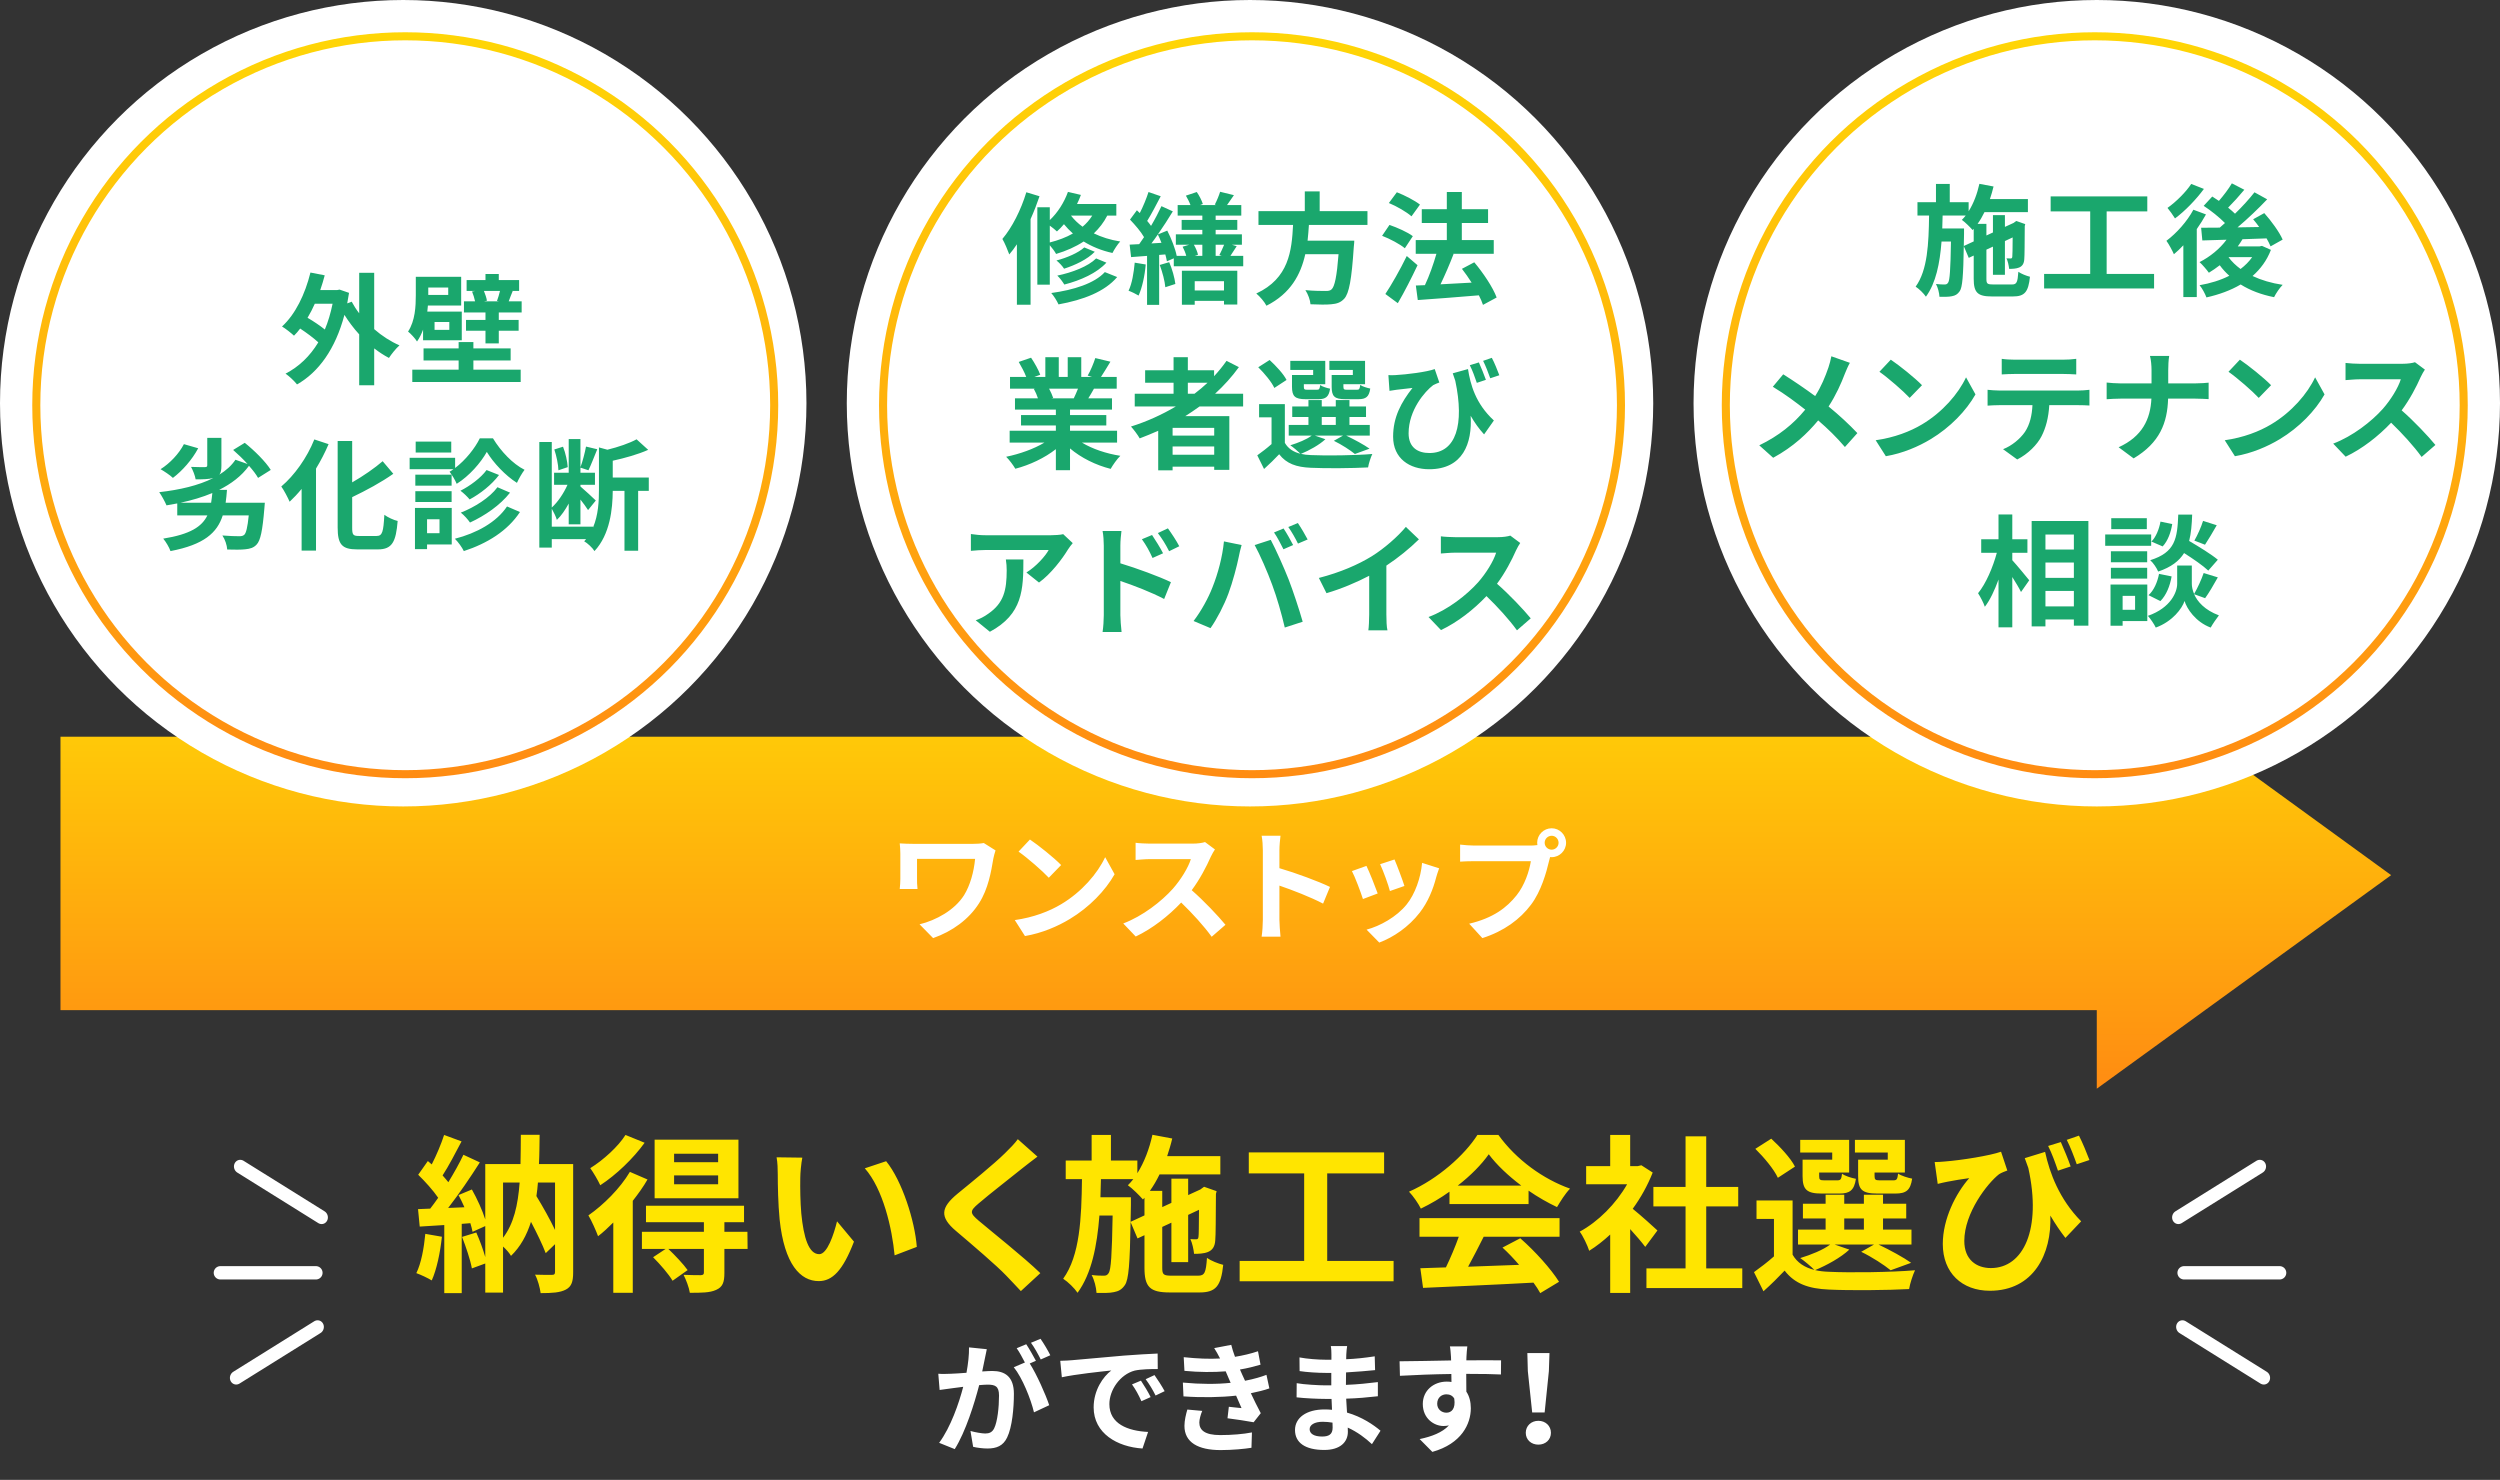
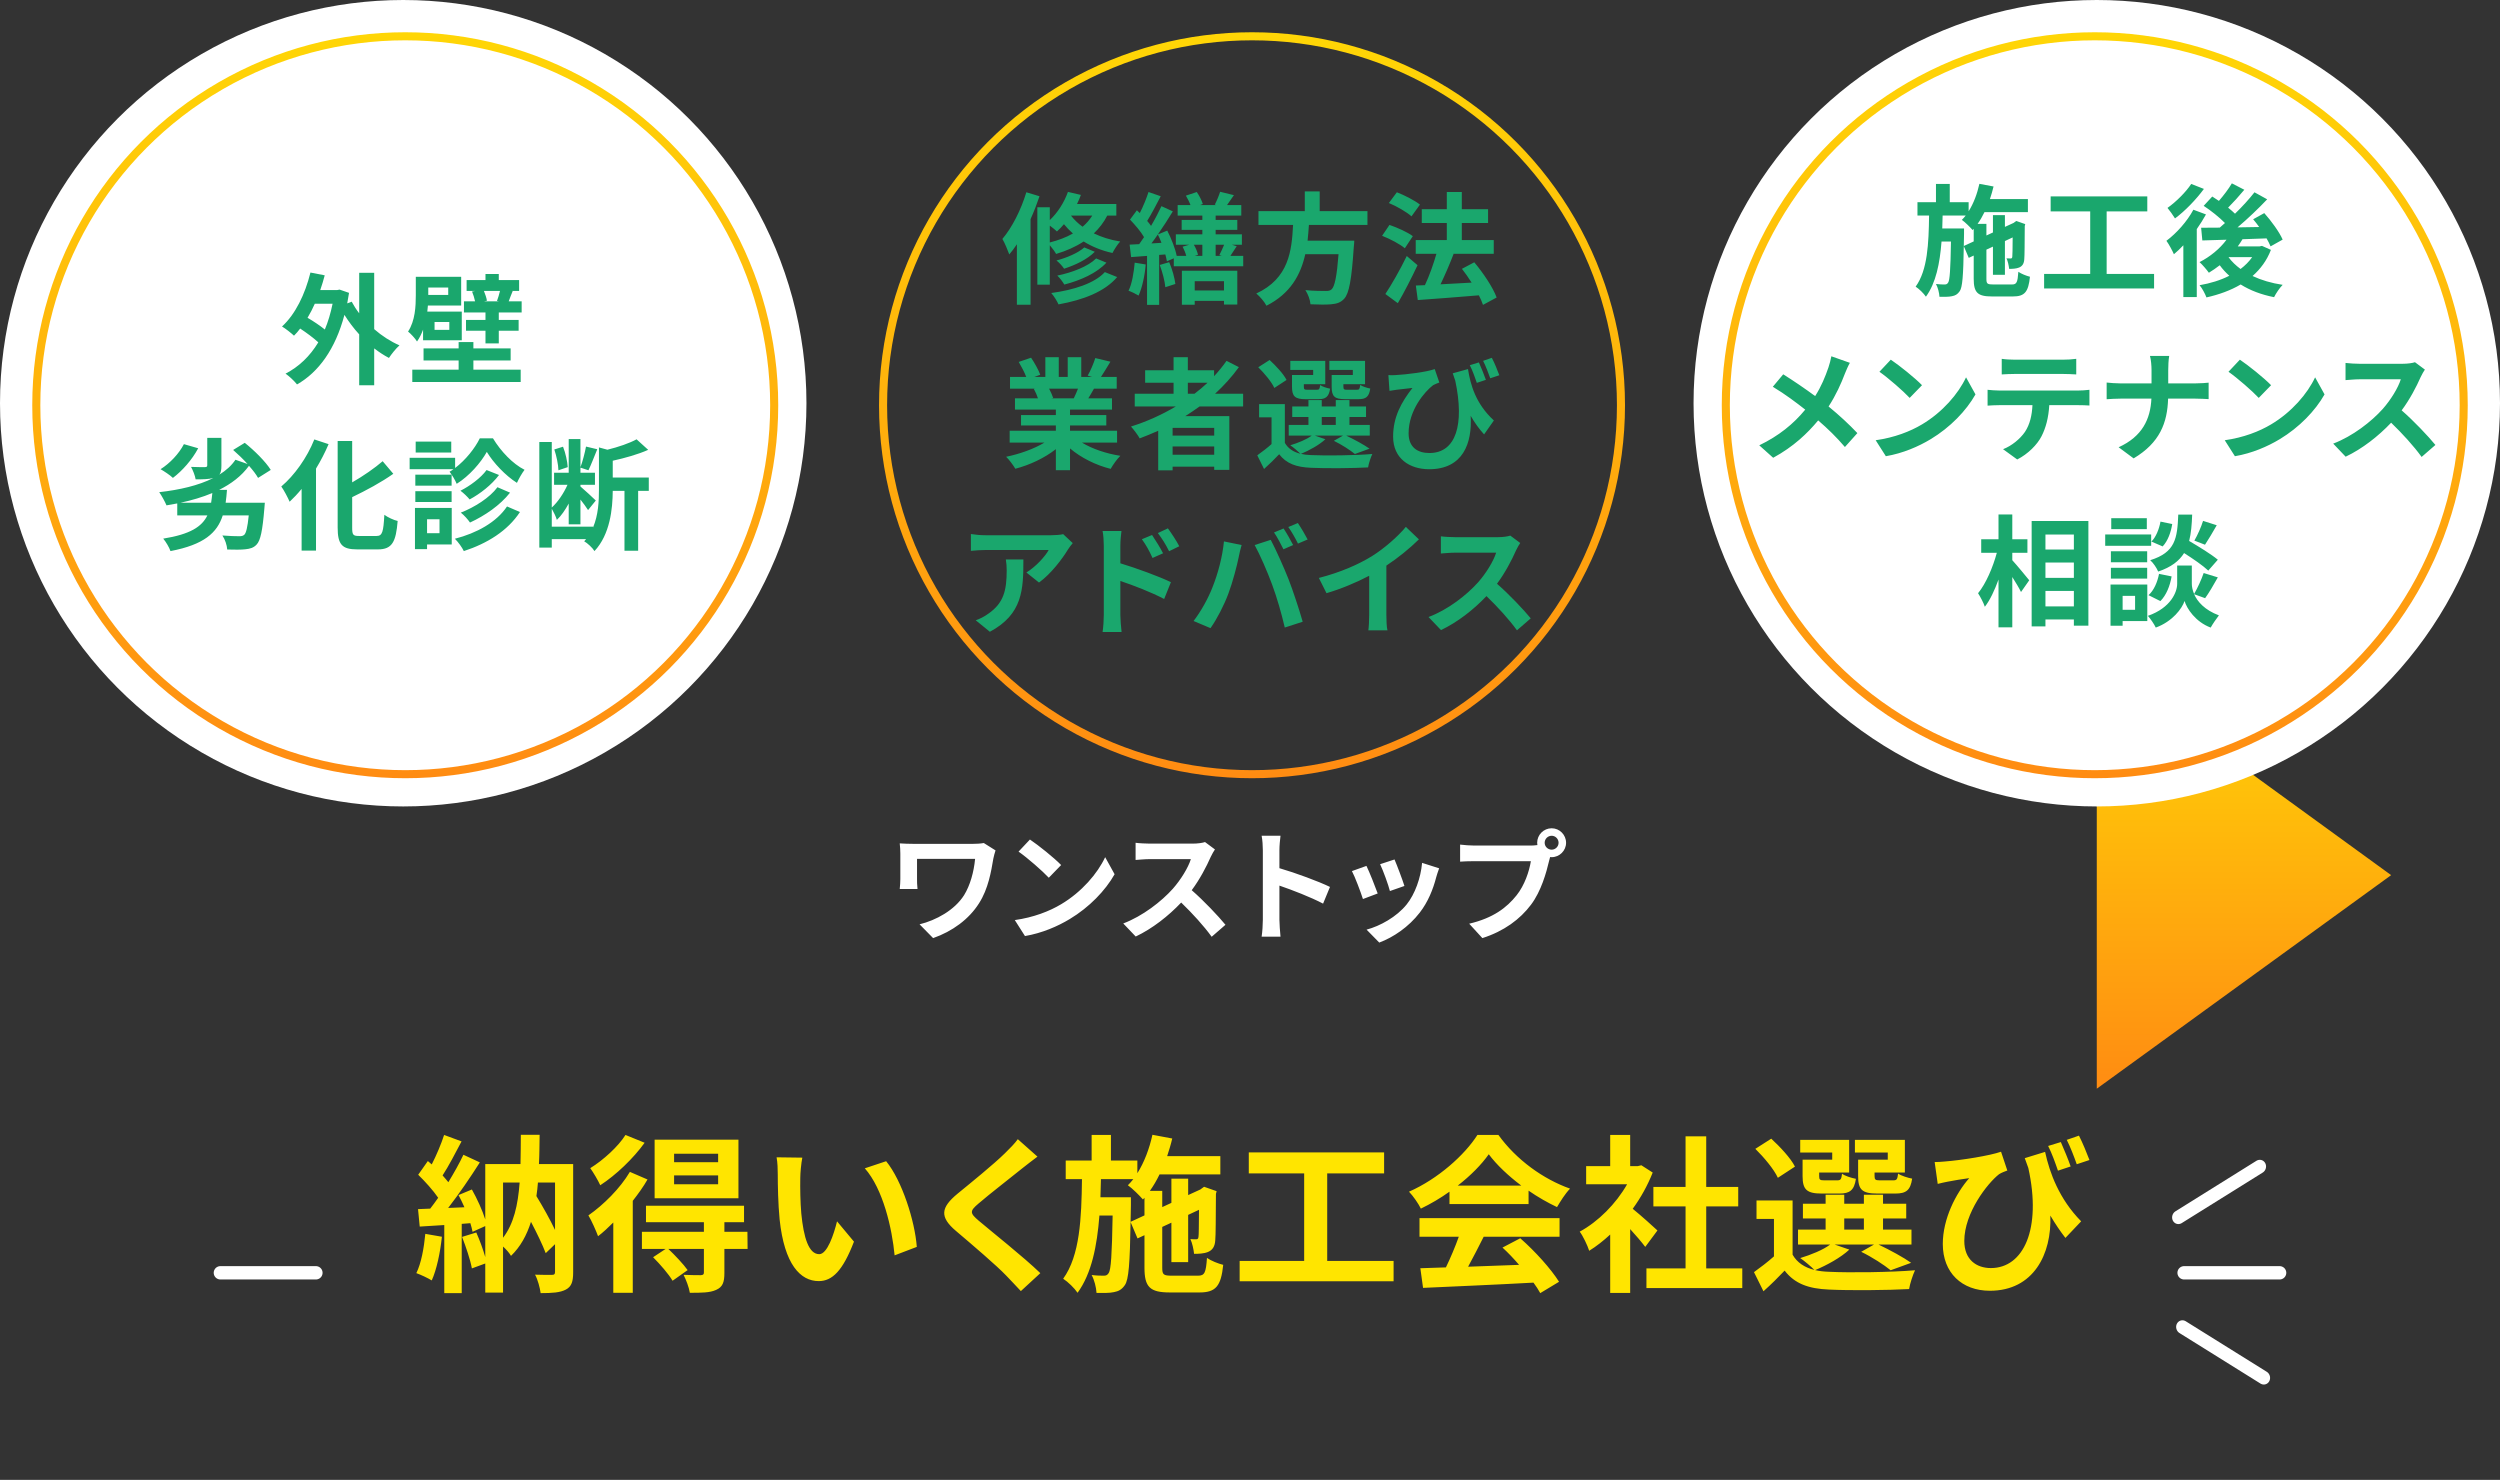
<svg xmlns="http://www.w3.org/2000/svg" width="620" height="367" viewBox="0 0 620 367" fill="none">
  <rect x="0" y="0" width="620" height="367" fill="#333333" stroke="none" />
  <path d="M105.477 305.996C105.141 309.524 104.469 313.262 103.251 315.74C104.343 316.118 106.191 317 107.073 317.546C108.291 314.858 109.173 310.658 109.593 306.71L105.477 305.996ZM137.649 293.27V305.03C136.389 302.384 134.667 299.318 133.029 296.63C133.197 295.538 133.323 294.404 133.407 293.27H137.649ZM124.755 293.27H128.871C128.451 298.898 127.401 303.518 124.755 306.962V293.27ZM142.143 288.692H133.659C133.785 286.382 133.785 283.946 133.827 281.426H129.165C129.165 283.988 129.123 286.382 129.081 288.692H120.345V302.426C119.631 300.158 118.329 297.302 117.027 294.992L113.709 296.378C114.213 297.302 114.717 298.352 115.179 299.402L111.147 299.57C113.793 296.168 116.691 291.926 119.001 288.272L114.927 286.382C113.961 288.44 112.617 290.834 111.189 293.186C110.769 292.64 110.265 292.094 109.761 291.506C111.273 289.196 112.953 285.92 114.465 283.064L110.139 281.468C109.425 283.694 108.249 286.466 107.073 288.776C106.737 288.482 106.401 288.188 106.107 287.936L103.713 291.338C105.435 293.018 107.451 295.244 108.669 297.05C107.997 298.016 107.325 298.94 106.695 299.738L103.671 299.864L104.091 304.19L110.181 303.812V320.696H114.507V303.518L116.649 303.35C116.901 304.148 117.069 304.862 117.195 305.492L120.345 304.064V311.75C119.799 309.818 118.959 307.55 118.119 305.66L114.591 306.752C115.557 309.23 116.649 312.464 117.027 314.564L120.345 313.346V320.57H124.755V309.146C125.553 309.86 126.351 310.784 126.729 311.456C129.081 309.188 130.635 306.332 131.685 303.014C133.155 305.828 134.541 308.684 135.339 310.784L137.649 308.558V315.404C137.649 315.992 137.481 316.16 136.935 316.16C136.347 316.16 134.415 316.202 132.693 316.118C133.365 317.336 133.911 319.394 134.079 320.696C136.935 320.696 138.909 320.57 140.337 319.814C141.765 319.058 142.143 317.798 142.143 315.53V288.692ZM178.095 288.23H167.175V286.13H178.095V288.23ZM178.095 293.69H167.175V291.506H178.095V293.69ZM183.135 282.644H162.345V297.176H183.135V282.644ZM155.121 281.468C153.357 284.282 149.661 287.684 146.385 289.7C147.141 290.75 148.359 292.808 148.863 293.942C152.811 291.38 157.095 287.264 159.867 283.4L155.121 281.468ZM156.213 290.624C153.777 294.74 149.661 298.814 145.923 301.418C146.679 302.636 147.939 305.492 148.317 306.584C149.577 305.618 150.837 304.442 152.097 303.182V320.612H156.927V297.806C158.313 296.042 159.573 294.278 160.581 292.514L156.213 290.624ZM185.361 305.492H179.649V303.098H184.521V299.024H160.203V303.098H174.567V305.492H159.195V309.734H165.075L161.967 311.792C163.731 313.556 165.873 316.034 166.797 317.63L170.535 314.984C169.485 313.514 167.427 311.33 165.747 309.734H174.567V315.572C174.567 316.034 174.399 316.202 173.811 316.244C173.265 316.244 171.291 316.244 169.527 316.16C170.157 317.42 170.871 319.268 171.081 320.612C173.937 320.612 176.037 320.612 177.591 319.898C179.229 319.184 179.649 318.008 179.649 315.698V309.734H185.403L185.361 305.492ZM198.974 287.096L192.59 287.012C192.842 288.272 192.884 290.036 192.884 291.212C192.884 293.774 192.968 298.604 193.346 302.426C194.522 313.598 198.512 317.714 203.048 317.714C206.408 317.714 209.012 315.152 211.784 307.928L207.584 302.888C206.786 306.164 205.148 311.036 203.174 311.036C200.57 311.036 199.31 306.962 198.722 300.956C198.47 297.974 198.428 294.824 198.47 292.136C198.47 291.002 198.68 288.566 198.974 287.096ZM219.764 287.978L214.472 289.742C219.008 294.866 221.234 304.652 221.864 311.33L227.366 309.23C226.904 302.846 223.712 292.808 219.764 287.978ZM252.417 282.518C251.745 283.484 250.401 284.87 249.225 286.004C246.411 288.776 240.699 293.396 237.465 296.042C233.307 299.486 232.971 301.796 237.087 305.282C240.909 308.516 247.251 313.934 249.519 316.328C250.695 317.588 251.997 318.89 253.173 320.192L258.003 315.74C253.887 311.75 245.865 305.408 242.757 302.762C240.489 300.83 240.447 300.368 242.673 298.478C245.445 296.084 250.947 291.842 253.635 289.658C254.601 288.902 255.987 287.81 257.289 286.844L252.417 282.518ZM280.384 303.014L280.468 298.814V296.924H272.908C272.95 295.454 272.992 293.942 273.034 292.43H281.056C280.636 292.976 280.174 293.48 279.712 293.942C280.804 294.698 282.652 296.546 283.45 297.47L283.828 297.05V301.418L280.384 303.014ZM290.632 316.37C288.532 316.37 288.238 316.118 288.238 314.396V304.274L290.506 303.224V313.01H294.664V301.292L297.352 300.032C297.31 304.022 297.31 306.332 297.226 306.71C297.184 307.256 296.974 307.34 296.638 307.34C296.302 307.34 295.714 307.34 295.21 307.298C295.672 308.222 296.008 309.818 296.134 310.952C297.226 310.952 298.57 310.91 299.578 310.49C300.712 310.028 301.3 309.104 301.384 307.592C301.51 306.332 301.51 302.048 301.552 296.084L301.72 295.412L298.612 294.32L297.856 294.866L297.688 294.992L294.664 296.378V292.304H290.506V298.31L288.238 299.36V295.328H285.172C286.054 294.11 286.852 292.724 287.566 291.254H302.644V286.718H289.456C289.918 285.29 290.38 283.82 290.716 282.35L285.802 281.426C285.046 284.87 283.786 288.23 282.064 290.96V287.81H275.512V281.468H270.724V287.81H264.298V292.43H268.33C268.204 302.132 267.826 311.372 263.668 317.126C264.886 317.924 266.44 319.436 267.238 320.612C270.724 315.824 272.068 309.02 272.656 301.46H275.932C275.764 311.33 275.512 314.858 274.966 315.698C274.63 316.244 274.294 316.37 273.748 316.37C273.202 316.37 272.026 316.37 270.724 316.202C271.396 317.42 271.858 319.268 271.942 320.654C273.622 320.654 275.218 320.696 276.268 320.444C277.402 320.234 278.2 319.814 278.956 318.722C279.922 317.378 280.216 313.346 280.384 303.056L282.106 307.13L283.828 306.332V314.396C283.828 319.184 285.172 320.528 290.128 320.528H297.478C301.552 320.528 302.812 318.932 303.358 313.682C302.14 313.388 300.334 312.674 299.326 311.96C299.074 315.656 298.738 316.37 297.1 316.37H290.632ZM329.146 312.716V291.002H343.258V285.794H309.7V291.002H323.434V312.716H307.432V317.756H345.61V312.716H329.146ZM361.528 294.026C364.72 291.548 367.408 288.818 369.214 286.256C371.146 288.86 374.044 291.59 377.278 294.026H361.528ZM359.47 298.604H379.084V295.286C381.394 296.882 383.83 298.268 386.14 299.36C387.022 297.89 388.114 296.084 389.374 294.782C382.738 292.43 376.06 287.642 371.608 281.468H366.4C363.25 286.424 356.614 292.388 349.432 295.538C350.482 296.63 351.784 298.52 352.372 299.738C354.808 298.562 357.244 297.134 359.47 295.538V298.604ZM352.036 306.71H361.78C360.898 309.188 359.722 311.96 358.588 314.312L352.246 314.522L352.918 319.394C360.058 319.058 370.432 318.638 380.302 318.092C380.974 319.016 381.562 319.898 381.982 320.696L386.644 317.882C384.67 314.732 380.764 310.364 377.026 307.088L372.616 309.398C374.002 310.658 375.43 312.17 376.732 313.682C372.448 313.85 368.122 314.018 364.09 314.144C365.35 311.792 366.736 309.188 367.954 306.71H386.77V302.09H352.036V306.71ZM411.046 305.156C410.164 304.316 406.93 301.418 404.914 299.78C406.93 297.008 408.61 293.984 409.87 290.792L407.056 288.986L406.174 289.196H404.284V281.468H399.328V289.196H393.364V293.69H403.528C400.756 298.562 396.346 302.972 391.768 305.45C392.524 306.416 393.7 308.852 394.12 310.196C395.884 309.104 397.648 307.718 399.328 306.164V320.654H404.284V304.82C405.712 306.374 407.14 308.054 408.022 309.23L411.046 305.156ZM423.142 314.564V299.192H431.08V294.362H423.142V281.804H418.018V294.362H410.038V299.192H418.018V314.564H408.316V319.436H432.088V314.564H423.142ZM468.166 287.6H460.816V291.674C460.816 295.034 461.782 296 465.562 296H470.056C472.702 296 473.794 295.202 474.214 292.304C473.122 292.094 471.484 291.59 470.728 291.044C470.56 292.472 470.392 292.724 469.552 292.724H466.15C465.1 292.724 464.89 292.556 464.89 291.632V290.792H472.408V282.686H460.018V285.836H468.166V287.6ZM454.39 287.6H447.04V291.674C447.04 295.034 448.09 296 451.786 296H456.196C458.716 296 459.85 295.202 460.27 292.346C459.136 292.136 457.54 291.632 456.826 291.086C456.658 292.472 456.49 292.724 455.65 292.724H452.416C451.324 292.724 451.156 292.556 451.156 291.674V290.792H458.59V282.686H446.452V285.836H454.39V287.6ZM445.15 289.322C444.1 287.222 441.454 284.408 439.27 282.392L435.322 284.912C437.464 287.012 439.984 290.036 440.908 292.094L445.15 289.322ZM457.372 302.174H462.244V304.946H457.372V302.174ZM454.978 308.642H464.764L461.572 310.448C464.344 311.792 467.284 313.724 468.88 315.026L473.962 313.178C472.072 311.834 468.754 310.028 465.856 308.642H474.046V304.946H466.99V302.174H472.744V298.52H466.99V296.294H462.244V298.52H457.372V296.294H452.752V298.52H447.124V302.174H452.752V304.946H445.906V308.642H453.886C452.122 309.986 449.182 311.162 446.452 312.002C447.46 312.674 449.14 314.102 449.98 314.942C447.544 314.354 445.696 313.136 444.562 311.162V297.722H435.616V302.3H439.942V311.582C438.346 313.01 436.498 314.396 434.986 315.488L437.338 320.234C439.354 318.428 440.992 316.79 442.588 315.11C445.108 318.386 448.552 319.604 453.592 319.814C458.842 320.066 468.124 319.982 473.458 319.688C473.668 318.344 474.382 316.16 474.928 315.026C469.048 315.53 458.758 315.656 453.592 315.404C452.332 315.362 451.198 315.236 450.148 314.984C453.004 313.808 456.532 311.876 458.632 309.902L454.978 308.642ZM518.185 287.684C517.555 286.004 516.463 283.358 515.581 281.636L512.557 282.686C513.439 284.408 514.363 286.844 515.035 288.734L518.185 287.684ZM513.523 289.28C512.935 287.558 511.843 284.954 511.087 283.232L507.937 284.198C508.861 286.004 509.701 288.356 510.373 290.33L513.523 289.28ZM502.141 287.222C502.435 288.062 502.729 288.86 503.023 289.658C506.383 304.862 501.805 314.48 493.741 314.48C490.129 314.48 487.147 312.38 487.147 307.76C487.147 300.788 492.901 293.438 495.757 291.212C496.345 290.834 497.227 290.498 497.815 290.288L496.261 285.626C493.531 286.592 486.559 287.726 482.191 288.062C481.393 288.146 480.553 288.188 479.797 288.188L480.553 293.606C481.519 293.354 482.191 293.228 482.989 293.06C484.459 292.766 486.769 292.388 488.365 292.178C485.047 295.958 481.813 302.258 481.813 308.516C481.813 315.656 486.559 320.108 493.489 320.108C504.325 320.108 508.861 310.994 508.483 301.46C509.701 303.518 510.919 305.324 512.221 307.004L516.127 302.888C510.667 297.344 508.315 290.876 507.181 285.668L502.141 287.222Z" fill="#FFE500" />
-   <path d="M260.477 336.1C259.967 335.05 258.857 333.16 258.047 332.02L255.677 333.01C256.517 334.12 257.477 335.89 258.107 337.15L260.477 336.1ZM240.317 334.15C240.347 336.01 240.107 338.17 239.687 340.45C238.187 340.57 236.777 340.66 235.847 340.69C234.767 340.72 233.777 340.78 232.697 340.69L233.027 344.71C233.957 344.56 235.487 344.35 236.327 344.26C236.897 344.17 237.827 344.05 238.877 343.93C237.827 347.98 235.787 353.92 232.907 357.82L236.777 359.38C239.507 355 241.667 348.01 242.837 343.51C243.677 343.45 244.397 343.39 244.877 343.39C246.737 343.39 247.757 343.72 247.757 346.09C247.757 349.03 247.367 352.57 246.557 354.22C246.077 355.21 245.327 355.51 244.337 355.51C243.557 355.51 241.817 355.21 240.677 354.88L241.337 358.81C242.327 359.05 243.767 359.23 244.877 359.23C247.157 359.23 248.777 358.57 249.767 356.5C251.027 353.92 251.447 349.18 251.447 345.67C251.447 341.41 249.227 340 246.077 340C245.477 340 244.577 340.06 243.587 340.12C243.797 339.04 244.037 337.96 244.217 337.06C244.367 336.31 244.547 335.38 244.727 334.6L240.317 334.15ZM256.907 337.48C256.307 336.37 255.257 334.48 254.507 333.37L252.137 334.36C252.827 335.32 253.577 336.76 254.177 337.9L251.417 339.07C253.547 341.71 255.647 346.96 256.427 350.26L260.207 348.49C259.337 345.88 257.117 340.87 255.377 338.14L256.907 337.48ZM282.954 342.4L280.734 343.33C281.694 344.68 282.324 345.85 283.074 347.5L285.354 346.48C284.784 345.28 283.674 343.48 282.954 342.4ZM286.314 341.02L284.124 342.04C285.084 343.36 285.774 344.47 286.584 346.09L288.834 345.01C288.204 343.84 287.064 342.07 286.314 341.02ZM262.944 337.48L263.334 341.56C266.784 340.81 273.024 340.15 275.604 339.88C273.594 341.38 271.224 344.74 271.224 349.03C271.224 355.48 277.104 358.84 283.344 359.23L284.724 355.12C279.684 354.88 275.124 353.11 275.124 348.22C275.124 344.71 277.794 340.87 281.394 339.91C282.984 339.55 285.534 339.52 287.124 339.52L287.094 335.68C284.994 335.77 281.754 335.95 278.694 336.19C273.264 336.67 268.344 337.12 265.854 337.33C265.284 337.39 264.144 337.45 262.944 337.48ZM294.461 349.57C294.131 350.68 293.741 352.27 293.741 353.62C293.741 357.73 297.161 359.62 302.711 359.62C305.681 359.62 308.711 359.32 310.361 359.05L310.481 355.24C308.381 355.66 305.441 355.9 302.621 355.9C298.751 355.9 297.431 354.64 297.431 352.78C297.431 352.06 297.761 350.8 298.151 349.9L294.461 349.57ZM314.081 340.96C312.761 341.47 311.051 341.98 308.771 342.43L308.081 340.93L307.511 339.64C309.461 339.31 311.081 338.89 312.611 338.44L311.981 335.11C310.211 335.71 308.291 336.16 306.281 336.49C305.891 335.44 305.561 334.42 305.351 333.52L301.121 334.33C301.631 335.14 302.021 335.8 302.561 336.88V336.91C299.921 337.06 296.951 336.94 293.561 336.58L293.741 339.97C297.341 340.33 301.061 340.33 303.971 340.09L304.691 341.77L305.201 342.94C301.841 343.3 297.791 343.3 293.351 342.88L293.501 346.3C298.001 346.63 302.831 346.54 306.551 346.12L307.901 349.21C307.091 349.12 305.921 349.03 304.751 348.88L304.421 351.73C306.401 351.97 309.251 352.42 310.901 352.72L312.671 350.47C311.801 348.85 310.961 347.11 310.211 345.52C311.951 345.16 313.571 344.77 314.801 344.32L314.081 340.96ZM330.491 354.07C330.491 355.78 329.471 356.26 327.881 356.26C325.841 356.26 324.791 355.54 324.791 354.43C324.791 353.41 325.931 352.6 328.031 352.6C328.871 352.6 329.681 352.69 330.461 352.81C330.491 353.32 330.491 353.74 330.491 354.07ZM342.371 354.82C340.661 353.38 337.811 351.4 334.061 350.32C333.971 349.18 333.911 347.98 333.851 346.87C336.731 346.78 339.041 346.57 341.711 346.27V342.76C339.281 343.06 336.791 343.33 333.791 343.45L333.821 340.36C336.671 340.21 339.071 339.97 341.021 339.79L340.931 336.37C338.351 336.76 336.161 337 333.851 337.09L333.881 335.92C333.911 335.17 334.001 334.42 334.091 333.82H330.041C330.161 334.39 330.191 335.32 330.191 335.86V337.21H328.721C326.891 337.21 324.131 337 322.271 336.64L322.301 340.03C324.011 340.3 326.861 340.48 328.751 340.48H330.161V343.57H328.751C327.161 343.57 323.291 343.36 321.581 343.03L321.551 346.54C323.531 346.78 326.951 346.93 328.691 346.93H330.221C330.251 347.8 330.281 348.73 330.341 349.63C329.741 349.57 329.141 349.54 328.511 349.54C323.921 349.54 321.161 351.64 321.161 354.64C321.161 357.79 323.681 359.59 328.421 359.59C332.351 359.59 334.271 357.64 334.271 355.09C334.271 354.79 334.271 354.43 334.241 354.04C336.611 355.12 338.651 356.65 340.241 358.15L342.371 354.82ZM356.424 348.13C356.424 346.57 357.564 345.79 358.704 345.79C359.544 345.79 360.234 346.12 360.654 346.84C361.044 349.42 359.934 350.35 358.704 350.35C357.534 350.35 356.424 349.51 356.424 348.13ZM372.264 337.36C370.704 337.33 366.654 337.36 363.654 337.36C363.654 337 363.684 336.7 363.684 336.46C363.714 335.98 363.804 334.39 363.894 333.91H359.574C359.694 334.39 359.784 335.53 359.844 336.49C359.874 336.7 359.874 337.03 359.874 337.39C355.884 337.45 350.484 337.6 347.094 337.6L347.184 341.2C350.844 340.99 355.434 340.81 359.934 340.75L359.964 342.73C359.604 342.67 359.214 342.64 358.794 342.64C355.554 342.64 352.854 344.83 352.854 348.19C352.854 351.82 355.674 353.65 357.984 353.65C358.464 353.65 358.914 353.59 359.334 353.5C357.684 355.27 355.074 356.26 352.074 356.89L355.224 360.07C362.484 358.03 364.764 353.11 364.764 349.24C364.764 347.68 364.404 346.24 363.654 345.13C363.654 343.84 363.654 342.22 363.624 340.72C367.644 340.72 370.434 340.78 372.234 340.87L372.264 337.36ZM379.981 350.29H383.071L384.121 340.03L384.271 335.56H378.781L378.901 340.03L379.981 350.29ZM381.511 358.27C383.281 358.27 384.631 357.07 384.631 355.33C384.631 353.62 383.281 352.36 381.511 352.36C379.741 352.36 378.391 353.62 378.391 355.33C378.391 357.07 379.741 358.27 381.511 358.27Z" fill="white" />
  <line x1="1.656" y1="-1.656" x2="25.344" y2="-1.656" transform="matrix(1 -3.86726e-08 4.38001e-08 -1 53 314)" stroke="white" stroke-width="3.311" stroke-linecap="round" />
-   <line x1="1.656" y1="-1.656" x2="25.344" y2="-1.656" transform="matrix(0.848 0.529 0.471 -0.882 59 287)" stroke="white" stroke-width="3.311" stroke-linecap="round" />
-   <line x1="1.656" y1="-1.656" x2="25.344" y2="-1.656" transform="matrix(0.848 -0.529 0.471 0.882 58 344)" stroke="white" stroke-width="3.311" stroke-linecap="round" />
  <line x1="565.344" y1="315.656" x2="541.656" y2="315.656" stroke="white" stroke-width="3.311" stroke-linecap="round" />
  <line x1="1.656" y1="-1.656" x2="25.344" y2="-1.656" transform="matrix(-0.848 0.529 -0.471 -0.882 561 287)" stroke="white" stroke-width="3.311" stroke-linecap="round" />
  <line x1="1.656" y1="-1.656" x2="25.344" y2="-1.656" transform="matrix(-0.848 -0.529 -0.471 0.882 562 344)" stroke="white" stroke-width="3.311" stroke-linecap="round" />
-   <path d="M531 250.515V182.706L15 182.706L15 250.515L531 250.515Z" fill="url(#paint0_linear_3616_7108)" />
  <path d="M520 164L593 217.036L520 270V164Z" fill="url(#paint1_linear_3616_7108)" />
  <path d="M243.983 209.07C243.203 209.22 242.153 209.28 241.133 209.28H226.793C225.413 209.28 224.093 209.22 223.133 209.16C223.223 209.97 223.283 210.87 223.283 211.68V218.01C223.283 218.79 223.223 219.54 223.133 220.47H227.543C227.423 219.51 227.423 218.46 227.423 218.01V213H241.823C241.523 216.24 240.593 219.57 239.093 222C236.723 225.75 232.103 228.24 228.053 229.23L231.413 232.65C236.213 230.97 240.293 227.97 242.783 224.04C245.123 220.41 245.813 216.06 246.353 212.91C246.443 212.49 246.713 211.35 246.893 210.9L243.983 209.07ZM255.421 208.2L252.601 211.2C254.791 212.73 258.541 216 260.101 217.68L263.161 214.53C261.421 212.73 257.521 209.61 255.421 208.2ZM251.671 228.18L254.191 232.14C258.421 231.42 262.291 229.74 265.321 227.91C270.151 225 274.141 220.86 276.421 216.81L274.081 212.58C272.191 216.63 268.261 221.22 263.161 224.25C260.251 225.99 256.351 227.52 251.671 228.18ZM298.846 208.83C298.246 209.04 297.046 209.22 295.726 209.22H285.166C284.266 209.22 282.436 209.13 281.626 209.01V213.27C282.256 213.24 283.906 213.06 285.166 213.06H295.336C294.676 215.19 292.846 218.16 290.866 220.41C288.046 223.56 283.396 227.19 278.566 229.02L281.656 232.26C285.766 230.31 289.756 227.19 292.936 223.83C295.756 226.56 298.546 229.62 300.496 232.32L303.916 229.35C302.146 227.19 298.516 223.35 295.546 220.77C297.556 218.07 299.236 214.86 300.256 212.52C300.526 211.92 301.066 210.99 301.306 210.66L298.846 208.83ZM329.835 219.96C327.075 218.61 321.315 216.48 317.295 215.31V210.9C317.295 209.64 317.445 208.32 317.565 207.27H312.885C313.095 208.32 313.185 209.82 313.185 210.9V228.12C313.185 229.32 313.065 231.12 312.885 232.29H317.565C317.445 231.09 317.295 228.99 317.295 228.12V219.63C320.535 220.74 325.035 222.48 328.125 224.1L329.835 219.96ZM345.838 213.15L342.268 214.32C343.018 215.88 344.338 219.51 344.698 220.98L348.298 219.72C347.878 218.34 346.408 214.44 345.838 213.15ZM352.678 213.99C352.348 217.74 350.908 221.73 348.868 224.28C346.378 227.4 342.208 229.68 338.908 230.55L342.058 233.76C345.568 232.44 349.318 229.92 352.108 226.32C354.148 223.68 355.408 220.56 356.188 217.53C356.368 216.93 356.548 216.3 356.908 215.34L352.678 213.99ZM338.878 214.74L335.278 216.03C335.998 217.35 337.498 221.34 338.008 222.96L341.668 221.58C341.068 219.9 339.628 216.27 338.878 214.74ZM384.817 210.72C383.857 210.72 383.077 209.94 383.077 209.01C383.077 208.05 383.857 207.27 384.817 207.27C385.747 207.27 386.527 208.05 386.527 209.01C386.527 209.94 385.747 210.72 384.817 210.72ZM365.677 209.7C364.687 209.7 362.977 209.58 362.107 209.46V213.69C362.887 213.63 364.297 213.57 365.677 213.57H379.657C379.237 216.15 378.097 219.54 376.117 222.03C373.687 225.09 370.327 227.67 364.357 229.08L367.627 232.65C372.997 230.94 376.987 227.97 379.687 224.37C382.207 221.04 383.497 216.39 384.187 213.45L384.427 212.55C384.547 212.58 384.697 212.58 384.817 212.58C386.767 212.58 388.387 210.96 388.387 209.01C388.387 207.03 386.767 205.41 384.817 205.41C382.837 205.41 381.217 207.03 381.217 209.01C381.217 209.22 381.247 209.4 381.277 209.58C380.617 209.67 379.987 209.7 379.567 209.7H365.677Z" fill="white" />
  <circle cx="520" cy="100" r="100" fill="white" />
  <circle cx="519.5" cy="100.5" r="91.5" stroke="url(#paint2_linear_3616_7108)" stroke-width="2" />
  <path d="M487.02 61.01L487.08 58.01V56.66H481.68C481.71 55.61 481.74 54.53 481.77 53.45H487.5C487.2 53.84 486.87 54.2 486.54 54.53C487.32 55.07 488.64 56.39 489.21 57.05L489.48 56.75V59.87L487.02 61.01ZM494.34 70.55C492.84 70.55 492.63 70.37 492.63 69.14V61.91L494.25 61.16V68.15H497.22V59.78L499.14 58.88C499.11 61.73 499.11 63.38 499.05 63.65C499.02 64.04 498.87 64.1 498.63 64.1C498.39 64.1 497.97 64.1 497.61 64.07C497.94 64.73 498.18 65.87 498.27 66.68C499.05 66.68 500.01 66.65 500.73 66.35C501.54 66.02 501.96 65.36 502.02 64.28C502.11 63.38 502.11 60.32 502.14 56.06L502.26 55.58L500.04 54.8L499.5 55.19L499.38 55.28L497.22 56.27V53.36H494.25V57.65L492.63 58.4V55.52H490.44C491.07 54.65 491.64 53.66 492.15 52.61H502.92V49.37H493.5C493.83 48.35 494.16 47.3 494.4 46.25L490.89 45.59C490.35 48.05 489.45 50.45 488.22 52.4V50.15H483.54V45.62H480.12V50.15H475.53V53.45H478.41C478.32 60.38 478.05 66.98 475.08 71.09C475.95 71.66 477.06 72.74 477.63 73.58C480.12 70.16 481.08 65.3 481.5 59.9H483.84C483.72 66.95 483.54 69.47 483.15 70.07C482.91 70.46 482.67 70.55 482.28 70.55C481.89 70.55 481.05 70.55 480.12 70.43C480.6 71.3 480.93 72.62 480.99 73.61C482.19 73.61 483.33 73.64 484.08 73.46C484.89 73.31 485.46 73.01 486 72.23C486.69 71.27 486.9 68.39 487.02 61.04L488.25 63.95L489.48 63.38V69.14C489.48 72.56 490.44 73.52 493.98 73.52H499.23C502.14 73.52 503.04 72.38 503.43 68.63C502.56 68.42 501.27 67.91 500.55 67.4C500.37 70.04 500.13 70.55 498.96 70.55H494.34ZM522.45 67.94V52.43H532.53V48.71H508.56V52.43H518.37V67.94H506.94V71.54H534.21V67.94H522.45ZM543.42 45.62C542.16 47.57 539.67 50.06 537.54 51.56C538.08 52.19 538.95 53.45 539.4 54.17C541.89 52.34 544.68 49.43 546.57 46.85L543.42 45.62ZM543.96 52.01C542.4 54.92 539.79 57.83 537.27 59.72C537.84 60.47 538.8 62.27 539.13 63.05C539.91 62.39 540.69 61.67 541.47 60.83V73.67H544.8V56.81C545.64 55.61 546.42 54.38 547.08 53.18L543.96 52.01ZM552.72 63.77H558.54C557.76 64.88 556.8 65.84 555.66 66.71C554.49 65.84 553.47 64.88 552.69 63.8L552.72 63.77ZM560.97 60.98L560.4 61.1H554.97C555.39 60.53 555.78 59.93 556.14 59.33C558.09 59.27 560.13 59.21 562.11 59.12C562.53 59.84 562.86 60.53 563.1 61.1L566.1 59.42C565.26 57.5 563.28 54.8 561.54 52.85L558.78 54.38C559.29 54.98 559.8 55.61 560.28 56.3L554.91 56.39C557.43 54.26 560.1 51.71 562.26 49.43L559.11 47.69C557.82 49.34 556.11 51.23 554.28 53C553.8 52.52 553.2 52.01 552.57 51.5C553.83 50.24 555.3 48.62 556.59 47.06L553.5 45.47C552.72 46.82 551.46 48.47 550.29 49.82C549.72 49.43 549.15 49.07 548.64 48.74L546.51 51.05C548.31 52.22 550.41 53.9 551.79 55.31C551.37 55.7 550.92 56.09 550.5 56.45C548.79 56.48 547.23 56.48 545.88 56.48L546.18 59.63L552.18 59.45C550.5 61.73 548.04 63.71 545.49 65C546.18 65.63 547.32 66.95 547.8 67.64C548.7 67.1 549.6 66.47 550.5 65.78C551.19 66.74 552 67.61 552.87 68.39C550.68 69.5 548.16 70.28 545.49 70.73C546.12 71.45 546.87 72.86 547.2 73.76C550.29 73.07 553.2 72.02 555.69 70.55C558.03 72.02 560.79 73.07 563.97 73.7C564.42 72.77 565.35 71.39 566.1 70.64C563.31 70.22 560.79 69.47 558.63 68.45C560.58 66.74 562.17 64.61 563.19 61.97L560.97 60.98ZM454.178 88.36C454.028 89.14 453.728 90.37 453.458 91.12C452.648 93.46 451.688 95.83 450.158 98.23C447.728 96.43 444.638 94.33 442.238 92.83L439.658 95.92C442.718 97.75 445.568 99.91 447.698 101.59C444.758 105.16 441.188 108.07 436.298 110.44L439.748 113.53C444.818 110.77 448.268 107.44 450.908 104.26C453.308 106.33 455.438 108.4 457.538 110.86L460.628 107.41C458.618 105.28 456.128 102.97 453.488 100.81C455.288 98.05 456.638 95.05 457.538 92.65C457.808 91.96 458.378 90.64 458.768 89.98L454.178 88.36ZM468.918 89.2L466.098 92.2C468.288 93.73 472.038 97 473.598 98.68L476.658 95.53C474.918 93.73 471.018 90.61 468.918 89.2ZM465.168 109.18L467.688 113.14C471.918 112.42 475.788 110.74 478.818 108.91C483.648 106 487.638 101.86 489.918 97.81L487.578 93.58C485.688 97.63 481.758 102.22 476.658 105.25C473.748 106.99 469.848 108.52 465.168 109.18ZM511.669 92.74C512.719 92.74 513.859 92.8 514.909 92.86V88.99C513.889 89.14 512.689 89.2 511.669 89.2H499.609C498.619 89.2 497.389 89.14 496.429 88.99V92.86C497.329 92.8 498.589 92.74 499.639 92.74H511.669ZM495.799 96.85C494.869 96.85 493.819 96.76 492.919 96.67V100.6C493.759 100.54 494.929 100.48 495.799 100.48H504.049C503.929 103 503.419 105.25 502.189 107.11C500.989 108.85 498.889 110.59 496.759 111.4L500.269 113.95C502.939 112.6 505.249 110.26 506.299 108.19C507.379 106.09 508.039 103.57 508.219 100.48H515.449C516.289 100.48 517.429 100.51 518.179 100.57V96.67C517.369 96.79 516.079 96.85 515.449 96.85H495.799ZM537.72 95.08V91.81C537.72 90.88 537.78 89.2 537.96 88.27H533.19C533.46 89.2 533.58 90.76 533.58 91.78V95.08H525.78C524.58 95.08 523.35 94.96 522.45 94.87V99.01C523.38 98.95 524.58 98.86 525.9 98.86H533.55C533.31 103.93 531.3 108.25 525.42 110.92L529.14 113.68C535.62 109.81 537.51 104.89 537.69 98.86H544.44C545.64 98.86 547.11 98.95 547.74 98.98V94.9C547.11 94.96 545.85 95.08 544.47 95.08H537.72ZM555.487 89.2L552.667 92.2C554.857 93.73 558.607 97 560.167 98.68L563.227 95.53C561.487 93.73 557.587 90.61 555.487 89.2ZM551.737 109.18L554.257 113.14C558.487 112.42 562.357 110.74 565.387 108.91C570.217 106 574.207 101.86 576.487 97.81L574.147 93.58C572.257 97.63 568.327 102.22 563.227 105.25C560.317 106.99 556.417 108.52 551.737 109.18ZM598.912 89.83C598.312 90.04 597.112 90.22 595.792 90.22H585.232C584.332 90.22 582.502 90.13 581.692 90.01V94.27C582.322 94.24 583.972 94.06 585.232 94.06H595.402C594.742 96.19 592.912 99.16 590.932 101.41C588.112 104.56 583.462 108.19 578.632 110.02L581.722 113.26C585.832 111.31 589.822 108.19 593.002 104.83C595.822 107.56 598.612 110.62 600.562 113.32L603.982 110.35C602.212 108.19 598.582 104.35 595.612 101.77C597.622 99.07 599.302 95.86 600.322 93.52C600.592 92.92 601.132 91.99 601.372 91.66L598.912 89.83ZM499.05 137.1H502.8V133.74H499.05V127.59H495.63V133.74H491.34V137.1H495.21C494.25 140.67 492.51 144.75 490.56 147.12C491.13 148.02 491.91 149.46 492.24 150.48C493.53 148.83 494.67 146.37 495.63 143.73V155.58H499.05V143.1C499.89 144.45 500.76 145.86 501.21 146.82L503.25 143.91C502.65 143.16 500.1 140.07 499.05 138.93V137.1ZM507.27 150.39V146.55H514.32V150.39H507.27ZM514.32 139.5V143.31H507.27V139.5H514.32ZM514.32 132.57V136.29H507.27V132.57H514.32ZM503.85 129.21V155.34H507.27V153.63H514.32V155.16H517.92V129.21H503.85ZM546.36 129.18C545.91 130.65 544.98 132.75 544.2 134.07L546.84 135.09C547.68 133.83 548.76 132 549.75 130.26L546.36 129.18ZM550.02 138.81C548.4 137.46 545.37 135.6 542.91 134.16C543.39 132.27 543.57 130.11 543.66 127.62H540.21C539.97 133.56 539.49 136.98 533.25 138.93C534 139.56 534.87 140.88 535.23 141.75C538.47 140.64 540.42 139.14 541.65 137.16C543.93 138.6 546.39 140.31 547.65 141.51L550.02 138.81ZM535.77 149.07C537.24 147.63 538.17 145.26 538.56 142.95L535.44 142.32C535.05 144.36 534.15 146.46 532.83 147.6L535.77 149.07ZM535.8 129.36C535.47 131.22 534.66 133.23 533.55 134.31L536.34 135.51C537.63 134.16 538.41 131.94 538.71 129.96L535.8 129.36ZM532.41 128.52H523.59V131.22H532.41V128.52ZM533.49 132.54H522.09V135.36H533.49V132.54ZM532.5 136.71H523.5V139.44H532.5V136.71ZM523.5 143.49H532.5V140.82H523.5V143.49ZM529.5 147.78V151.23H526.41V147.78H529.5ZM532.53 144.96H523.41V155.19H526.41V154.02H532.53V144.96ZM546.87 148.35C547.8 147.06 548.97 145.08 550.02 143.19L546.51 142.11C545.97 143.7 544.98 145.86 544.14 147.3C543.72 146.34 543.57 145.44 543.57 144.78V140.25H539.94V144.78C539.94 146.79 538.41 150.72 532.68 152.73C533.31 153.45 534.27 154.83 534.63 155.64C538.77 154.14 541.17 150.9 541.77 149.04C542.31 150.9 544.47 154.23 548.25 155.64C548.73 154.77 549.66 153.42 550.29 152.61C546.75 151.29 544.95 149.19 544.14 147.36L546.87 148.35Z" fill="#1AA76D" />
-   <circle cx="310" cy="100" r="100" fill="white" />
  <circle cx="310.5" cy="100.5" r="91.5" stroke="url(#paint3_linear_3616_7108)" stroke-width="2" />
  <path d="M254.53 47.68C253.21 52.06 250.99 56.44 248.59 59.26C249.16 60.19 250 62.26 250.3 63.1C250.96 62.35 251.59 61.48 252.19 60.58V75.58H255.58V54.34C256.42 52.48 257.17 50.53 257.8 48.67L254.53 47.68ZM260.35 55.96C261.01 56.44 261.73 57.01 262.12 57.4C262.72 56.86 263.32 56.26 263.86 55.6C264.49 56.38 265.24 57.16 266.08 57.91C264.4 58.87 262.48 59.59 260.35 60.13V55.96ZM270.88 53.47C270.22 54.52 269.44 55.42 268.48 56.23C267.31 55.39 266.35 54.43 265.6 53.47H270.88ZM276.85 53.47V50.59H267.1C267.46 49.87 267.79 49.09 268.06 48.34L264.85 47.59C263.92 50.2 262.3 52.75 260.35 54.58V51.4H257.26V70.6H260.35V60.82C260.95 61.51 261.64 62.44 261.91 62.98C264.43 62.23 266.74 61.21 268.75 59.89C270.73 61.12 273.13 62.14 275.89 62.74C276.31 61.9 277.18 60.55 277.81 59.89C275.32 59.5 273.13 58.78 271.27 57.88C272.59 56.62 273.73 55.18 274.6 53.47H276.85ZM271.84 64.09C269.86 66.07 265.96 67.57 262.21 68.35C262.84 68.92 263.56 69.91 263.95 70.57C268.03 69.52 272.02 67.72 274.39 65.14L271.84 64.09ZM268.9 61.36C267.43 62.71 264.55 63.94 262 64.6C262.69 65.14 263.47 65.98 263.89 66.64C266.68 65.74 269.65 64.33 271.51 62.44L268.9 61.36ZM274 67.48C271.42 70.3 266.23 71.92 260.71 72.67C261.4 73.45 262.12 74.62 262.51 75.49C268.63 74.38 273.94 72.37 277.06 68.71L274 67.48ZM281.41 65.14C281.17 67.66 280.75 70.33 279.88 72.1C280.57 72.34 281.8 72.94 282.37 73.3C283.24 71.38 283.9 68.44 284.14 65.59L281.41 65.14ZM287.62 65.71C288.28 67.48 288.88 69.73 289 71.23L291.49 70.42C291.31 68.92 290.71 66.73 289.96 65.02L287.62 65.71ZM303.55 69.73V72.04H296.29V69.73H303.55ZM293.11 75.58H296.29V74.62H303.55V75.52H306.85V67.15H293.11V75.58ZM285.55 60.37C286.09 59.68 286.6 58.93 287.14 58.15C287.47 58.78 287.77 59.5 288.04 60.22L285.55 60.37ZM298.18 60.7V63.46H296.29L297.1 63.19C296.98 62.53 296.56 61.51 296.08 60.7H298.18ZM303.58 60.7C303.25 61.54 302.77 62.53 302.41 63.25L303.01 63.46H301.48V60.7H303.58ZM305.14 63.46C305.59 62.77 306.13 61.96 306.7 61.06L305.53 60.7H307.99V58.12H301.48V57.01H306.85V54.55H301.48V53.47H307.84V50.86H304.3C304.81 50.14 305.38 49.3 306.01 48.4L302.59 47.56C302.32 48.46 301.75 49.84 301.27 50.74L301.63 50.86H297.61L298.3 50.59C298.06 49.78 297.43 48.52 296.8 47.62L294.1 48.52C294.52 49.24 294.97 50.11 295.24 50.86H292.06V53.47H298.18V54.55H293.05V57.01H298.18V58.12H291.61V60.7H294.91L293.29 61.18C293.65 61.87 294.01 62.74 294.19 63.46H291.82C291.49 61.72 290.5 59.17 289.48 57.19L287.14 58.15C288.46 56.26 289.75 54.25 290.86 52.42L288.04 51.13C287.35 52.6 286.45 54.34 285.46 56.02C285.19 55.63 284.86 55.21 284.5 54.79C285.55 53.11 286.78 50.74 287.86 48.67L284.83 47.62C284.35 49.15 283.51 51.19 282.67 52.84C282.43 52.6 282.19 52.36 281.95 52.15L280.24 54.46C281.47 55.75 282.94 57.43 283.72 58.81C283.33 59.41 282.91 60.01 282.52 60.55C281.65 60.58 280.87 60.64 280.15 60.67L280.51 63.76L284.47 63.46V75.61H287.47V63.22L289 63.1C289.18 63.73 289.3 64.3 289.39 64.81L291.1 64.06V66.04H308.32V63.46H305.14ZM339.13 55.78V52.36H327.28V47.47H323.59V52.36H312.1V55.78H320.68C320.35 62.2 319.66 69.04 311.56 72.79C312.49 73.57 313.57 74.83 314.08 75.82C320.08 72.79 322.57 68.11 323.71 63.04H331.96C331.54 68.5 331 71.11 330.22 71.77C329.86 72.1 329.44 72.16 328.78 72.16C327.91 72.16 325.81 72.16 323.74 71.95C324.4 72.97 324.94 74.44 325 75.46C327.01 75.55 329.02 75.58 330.13 75.46C331.54 75.34 332.47 75.04 333.37 74.08C334.57 72.76 335.2 69.4 335.74 61.24C335.83 60.76 335.86 59.68 335.86 59.68H324.28C324.43 58.39 324.52 57.07 324.61 55.78H339.13ZM352.15 50.74C350.86 49.72 348.34 48.43 346.42 47.68L344.44 50.35C346.42 51.16 348.88 52.6 350.05 53.65L352.15 50.74ZM350.38 58.57C349.09 57.58 346.51 56.44 344.59 55.78L342.76 58.48C344.71 59.23 347.2 60.55 348.4 61.57L350.38 58.57ZM348.88 63.49C347.2 66.94 345.07 70.66 343.57 72.91L346.66 75.19C348.34 72.31 350.08 68.89 351.55 65.77L348.88 63.49ZM371.17 73.78C370.24 71.26 367.84 67.69 365.62 65.05L362.56 66.67C363.37 67.72 364.21 68.89 364.96 70.09C362.32 70.24 359.65 70.39 357.25 70.51C358.33 68.26 359.53 65.5 360.49 62.98L360.37 62.95H370.45V59.53H362.53V55.3H369.04V51.88H362.53V47.62H358.81V51.88H352.6V55.3H358.81V59.53H351.1V62.95H356.23C355.51 65.47 354.46 68.44 353.38 70.72L351.13 70.81L351.61 74.41C355.66 74.11 361.33 73.72 366.76 73.24C367.21 74.08 367.54 74.92 367.78 75.61L371.17 73.78ZM267.344 96.39C267.014 97.2 266.654 98.07 266.294 98.79H260.684L261.194 98.7C260.984 98.07 260.594 97.17 260.174 96.39H267.344ZM277.034 109.77V106.83H265.364V105.51H274.364V102.93H265.364V101.58H275.774V98.79H269.894C270.344 98.07 270.824 97.26 271.304 96.39H276.944V93.48H273.044C273.734 92.43 274.544 91.08 275.384 89.7L271.634 88.8C271.214 90.12 270.464 91.92 269.744 93.15L270.824 93.48H268.154V88.59H264.794V93.48H262.574V88.59H259.244V93.48H256.514L257.984 92.94C257.564 91.77 256.574 90 255.704 88.71L252.644 89.76C253.304 90.9 254.084 92.34 254.504 93.48H250.484V96.39H256.754L256.394 96.45C256.784 97.14 257.174 98.04 257.414 98.79H251.714V101.58H261.854V102.93H253.214V105.51H261.854V106.83H250.394V109.77H259.004C256.424 111.33 252.884 112.59 249.524 113.28C250.274 114 251.294 115.38 251.804 116.25C255.374 115.32 259.064 113.58 261.854 111.39V116.61H265.364V111.21C268.124 113.55 271.754 115.35 275.444 116.28C275.984 115.32 277.034 113.82 277.844 113.04C274.364 112.5 270.884 111.33 268.334 109.77H277.034ZM294.584 94.92H299.474C298.454 95.88 297.374 96.78 296.234 97.65H294.584V94.92ZM301.124 108.03H290.804V106.11H301.124V108.03ZM290.804 112.77V110.73H301.124V112.77H290.804ZM308.294 100.8V97.65H301.334C303.524 95.64 305.534 93.42 307.244 91.05L304.184 89.49C303.254 90.81 302.234 92.07 301.094 93.3V91.83H294.584V88.59H291.044V91.83H283.994V94.92H291.044V97.65H281.414V100.8H291.614C288.164 102.84 284.414 104.55 280.484 105.78C281.144 106.5 282.224 107.94 282.644 108.72C284.174 108.15 285.734 107.49 287.234 106.83V116.64H290.804V115.74H301.124V116.52H304.874V103.2H293.954C295.184 102.42 296.324 101.64 297.494 100.8H308.294ZM335.504 93H330.254V95.91C330.254 98.31 330.944 99 333.644 99H336.854C338.744 99 339.524 98.43 339.824 96.36C339.044 96.21 337.874 95.85 337.334 95.46C337.214 96.48 337.094 96.66 336.494 96.66H334.064C333.314 96.66 333.164 96.54 333.164 95.88V95.28H338.534V89.49H329.684V91.74H335.504V93ZM325.664 93H320.414V95.91C320.414 98.31 321.164 99 323.804 99H326.954C328.754 99 329.564 98.43 329.864 96.39C329.054 96.24 327.914 95.88 327.404 95.49C327.284 96.48 327.164 96.66 326.564 96.66H324.254C323.474 96.66 323.354 96.54 323.354 95.91V95.28H328.664V89.49H319.994V91.74H325.664V93ZM319.064 94.23C318.314 92.73 316.424 90.72 314.864 89.28L312.044 91.08C313.574 92.58 315.374 94.74 316.034 96.21L319.064 94.23ZM327.794 103.41H331.274V105.39H327.794V103.41ZM326.084 108.03H333.074L330.794 109.32C332.774 110.28 334.874 111.66 336.014 112.59L339.644 111.27C338.294 110.31 335.924 109.02 333.854 108.03H339.704V105.39H334.664V103.41H338.774V100.8H334.664V99.21H331.274V100.8H327.794V99.21H324.494V100.8H320.474V103.41H324.494V105.39H319.604V108.03H325.304C324.044 108.99 321.944 109.83 319.994 110.43C320.714 110.91 321.914 111.93 322.514 112.53C320.774 112.11 319.454 111.24 318.644 109.83V100.23H312.254V103.5H315.344V110.13C314.204 111.15 312.884 112.14 311.804 112.92L313.484 116.31C314.924 115.02 316.094 113.85 317.234 112.65C319.034 114.99 321.494 115.86 325.094 116.01C328.844 116.19 335.474 116.13 339.284 115.92C339.434 114.96 339.944 113.4 340.334 112.59C336.134 112.95 328.784 113.04 325.094 112.86C324.194 112.83 323.384 112.74 322.634 112.56C324.674 111.72 327.194 110.34 328.694 108.93L326.084 108.03ZM366.762 89.88L364.512 90.57C365.172 91.86 365.772 93.54 366.252 94.95L368.502 94.2C368.082 92.97 367.302 91.11 366.762 89.88ZM369.972 88.74L367.812 89.49C368.442 90.72 369.102 92.46 369.582 93.81L371.832 93.06C371.382 91.86 370.632 89.97 369.972 88.74ZM344.322 93.03L344.592 96.93C345.282 96.81 345.732 96.75 346.362 96.66C347.262 96.54 349.152 96.33 350.292 96.21C347.502 99.78 345.492 103.44 345.492 108.3C345.492 113.73 349.602 116.37 354.432 116.37C362.802 116.37 365.142 109.95 364.722 103.11C365.712 104.85 366.822 106.38 368.052 107.73L370.482 104.28C365.892 100.05 364.662 95.31 364.062 91.53L360.282 92.58C360.492 93.21 360.702 93.84 360.912 94.44C363.222 105.3 361.092 112.35 354.492 112.35C351.612 112.35 349.332 110.97 349.332 107.46C349.332 101.7 353.382 97.05 355.422 95.52C355.902 95.25 356.502 95.04 356.952 94.86L355.812 91.53C353.862 92.25 348.852 92.88 346.002 93.03C345.432 93.06 344.832 93.06 344.322 93.03ZM266.04 134.69L263.67 132.47C263.1 132.65 261.45 132.74 260.61 132.74H244.44C243.18 132.74 241.92 132.62 240.78 132.44V136.61C242.19 136.49 243.18 136.4 244.44 136.4H260.07C259.29 137.87 256.95 140.51 254.55 141.98L257.67 144.47C260.61 142.37 263.46 138.59 264.87 136.25C265.14 135.8 265.71 135.08 266.04 134.69ZM253.8 138.74H249.45C249.6 139.7 249.66 140.51 249.66 141.44C249.66 146.36 248.94 149.54 245.13 152.18C244.02 152.99 242.94 153.5 241.98 153.83L245.49 156.68C253.65 152.3 253.8 146.18 253.8 138.74ZM285.71 132.68L283.19 133.73C284.3 135.29 284.96 136.49 285.83 138.38L288.44 137.21C287.75 135.86 286.55 133.94 285.71 132.68ZM289.64 131.03L287.15 132.2C288.26 133.7 288.98 134.81 289.94 136.7L292.46 135.47C291.77 134.12 290.51 132.23 289.64 131.03ZM273.74 152.57C273.74 153.74 273.62 155.57 273.44 156.74H278.15C278 155.51 277.85 153.41 277.85 152.57V144.08C281.09 145.16 285.59 146.9 288.71 148.55L290.39 144.38C287.63 143.03 281.84 140.9 277.85 139.7V135.32C277.85 134.06 278 132.74 278.12 131.69H273.44C273.65 132.77 273.74 134.24 273.74 135.32V152.57ZM318.327 131.06L315.957 132.05C316.767 133.19 317.667 134.99 318.297 136.22L320.697 135.17C320.127 134.06 319.077 132.17 318.327 131.06ZM321.867 129.71L319.497 130.7C320.307 131.81 321.297 133.58 321.897 134.81L324.297 133.79C323.757 132.74 322.647 130.85 321.867 129.71ZM300.687 145.67C299.667 148.31 297.897 151.55 296.007 154.01L300.207 155.78C301.797 153.53 303.567 150.11 304.647 147.2C305.697 144.41 306.777 140.27 307.197 138.17C307.317 137.51 307.647 136.04 307.917 135.17L303.537 134.27C303.177 138.08 302.037 142.31 300.687 145.67ZM315.507 145.04C316.707 148.28 317.787 152.06 318.627 155.63L323.067 154.19C322.227 151.22 320.637 146.42 319.587 143.72C318.447 140.81 316.377 136.19 315.147 133.88L311.157 135.17C312.417 137.45 314.367 141.89 315.507 145.04ZM327.079 143.33L328.969 147.11C332.659 146.03 336.469 144.41 339.559 142.79V152.39C339.559 153.71 339.469 155.6 339.349 156.32H344.089C343.879 155.57 343.819 153.71 343.819 152.39V140.27C346.729 138.35 349.609 136.01 351.889 133.76L348.649 130.67C346.699 133.04 343.279 136.04 340.189 137.96C336.859 140 332.449 141.95 327.079 143.33ZM377.015 134.66L374.555 132.83C373.955 133.04 372.755 133.22 371.465 133.22H360.875C359.975 133.22 358.145 133.13 357.335 133.01V137.27C357.965 137.24 359.615 137.06 360.875 137.06H371.045C370.385 139.19 368.555 142.16 366.575 144.41C363.755 147.56 359.105 151.22 354.275 153.02L357.365 156.26C361.475 154.31 365.465 151.19 368.645 147.83C371.465 150.56 374.255 153.62 376.205 156.32L379.625 153.35C377.855 151.19 374.225 147.35 371.255 144.77C373.265 142.07 374.945 138.86 375.965 136.52C376.235 135.92 376.775 134.99 377.015 134.66Z" fill="#1AA76D" />
  <circle cx="100" cy="100" r="100" fill="white" />
  <circle cx="100.5" cy="100.5" r="91.5" stroke="url(#paint4_linear_3616_7108)" stroke-width="2" />
  <path d="M82.48 75.33C82 77.67 81.37 79.8 80.56 81.72C79.36 80.76 77.77 79.68 76.27 78.81C76.93 77.7 77.53 76.56 78.07 75.33H82.48ZM92.8 67.65H89.08V77.7C88.36 76.77 87.73 75.78 87.22 74.82L86.11 75.24C86.26 74.4 86.41 73.53 86.56 72.63L84.22 71.82L83.59 71.94H79.42C79.84 70.74 80.2 69.54 80.53 68.28L76.99 67.59C75.67 72.96 73.24 77.97 69.94 80.97C70.81 81.48 72.28 82.65 72.91 83.25C73.45 82.71 73.96 82.14 74.44 81.48C76.03 82.53 77.77 83.82 78.94 84.9C76.84 88.38 74.11 90.96 70.81 92.67C71.68 93.24 73.06 94.56 73.66 95.34C79 92.31 83.17 86.58 85.42 78.09C86.5 79.8 87.73 81.45 89.08 82.92V95.55H92.8V86.4C93.97 87.3 95.2 88.11 96.46 88.77C97.06 87.84 98.2 86.4 99.07 85.65C96.88 84.69 94.72 83.31 92.8 81.63V67.65ZM111.16 71.31V73.14H106.21V71.31H111.16ZM111.43 81.81H107.77V79.86H111.43V81.81ZM104.92 84.39H114.52V77.28H105.97C106.03 76.77 106.09 76.26 106.12 75.78H114.37V68.64H103.12V73.23C103.12 75.93 102.97 79.53 101.2 82.23C101.77 82.65 103.03 84 103.42 84.69C104.05 83.82 104.53 82.8 104.92 81.75V84.39ZM117.4 89.4H126.64V86.4H117.4V84.84H113.74V86.4H105.04V89.4H113.74V91.68H102.25V94.74H129.13V91.68H117.4V89.4ZM124 72.15C123.82 72.93 123.52 73.92 123.25 74.64L123.79 74.73H120.04L120.76 74.58C120.67 73.92 120.34 72.96 120.01 72.15H124ZM126.16 74.73C126.43 74.01 126.73 73.17 127.15 72.18L126.94 72.15H128.74V69.45H123.7V67.95H120.4V69.45H115.72V72.15H117.85L117.07 72.3C117.37 73.05 117.67 73.98 117.82 74.73H115.06V77.49H120.4V79.35H115.57V82.02H120.4V85.17H123.7V82.02H128.62V79.35H123.7V77.49H129.37V74.73H126.16ZM45.61 110.15C44.38 112.52 42.16 114.89 39.82 116.36C40.66 116.84 42.22 117.86 42.88 118.52C45.16 116.81 47.65 114.02 49.15 111.17L45.61 110.15ZM44.8 124.67C47.59 124.07 50.23 123.29 52.66 122.27C52.57 123.11 52.48 123.92 52.36 124.67H44.8ZM55.96 124.67C56.11 123.68 56.2 122.6 56.29 121.49H54.34C57.34 119.99 59.89 118.07 61.75 115.52C62.71 116.6 63.52 117.65 64 118.52L67.15 116.54C65.89 114.5 63.07 111.71 60.7 109.82L57.82 111.59C58.99 112.61 60.28 113.84 61.39 115.07L58.39 114.02C57.4 115.49 56.05 116.69 54.4 117.71C54.79 117.23 54.91 116.54 54.91 115.49V108.59H51.4V115.37C51.4 115.73 51.28 115.82 50.83 115.85C50.38 115.85 48.76 115.85 47.38 115.79C47.86 116.66 48.37 117.95 48.52 118.88C50.35 118.88 51.76 118.85 52.9 118.55C49.24 120.41 44.53 121.49 39.49 122.06C40.06 122.87 40.96 124.49 41.29 125.33C42.19 125.18 43.09 125.03 43.96 124.85V127.82H51.43C50.08 130.61 47.2 132.5 40.48 133.58C41.14 134.36 41.98 135.77 42.28 136.67C50.59 135.08 53.86 132.14 55.24 127.82H61.69C61.39 130.79 61.03 132.26 60.55 132.65C60.19 132.95 59.83 132.98 59.26 132.98C58.51 132.98 56.83 132.95 55.15 132.8C55.81 133.76 56.29 135.23 56.35 136.28C58.12 136.34 59.86 136.34 60.85 136.22C62.02 136.1 62.89 135.86 63.64 135.05C64.6 134.06 65.11 131.57 65.56 126.11C65.62 125.66 65.68 124.67 65.68 124.67H55.96ZM77.95 108.98C76.15 113.51 73 117.92 69.76 120.65C70.42 121.55 71.44 123.53 71.83 124.43C72.82 123.5 73.84 122.42 74.8 121.25V136.55H78.37V116.21C79.57 114.23 80.62 112.19 81.49 110.15L77.95 108.98ZM88.99 132.92C87.55 132.92 87.34 132.62 87.34 130.85V123.29C90.85 121.61 94.57 119.6 97.54 117.5L94.9 114.38C92.92 116.09 90.16 118.01 87.34 119.63V109.37H83.74V130.82C83.74 135.05 84.82 136.25 88.6 136.25H93.73C97.27 136.25 98.2 134.36 98.62 129.2C97.66 128.99 96.16 128.3 95.32 127.67C95.08 131.9 94.84 132.92 93.4 132.92H88.99ZM111.91 109.52H103.09V112.22H111.91V109.52ZM118.99 108.71C117.79 111.17 115.45 114.11 112.87 116.06V113.54H101.59V116.36H112.45C112.15 116.6 111.82 116.81 111.49 116.99C112.09 117.74 112.9 119.09 113.26 119.99C116.38 118.04 119.23 114.77 120.73 112.07C122.35 114.77 125.35 117.95 128.2 119.75C128.68 118.7 129.43 117.38 130.09 116.51C127.15 115.04 124.18 111.89 122.26 108.71H118.99ZM123.37 120.83C121.45 123.44 117.67 125.81 114.28 127.13C115.12 127.79 116.05 128.84 116.56 129.59C120.28 127.88 124.03 125.3 126.49 122.18L123.37 120.83ZM120.67 116.57C119.26 118.52 116.53 120.53 114.19 121.7C114.97 122.27 115.93 123.2 116.47 123.86C119.14 122.42 121.9 120.26 123.76 117.8L120.67 116.57ZM112 117.71H103V120.44H112V117.71ZM103 124.49H112V121.82H103V124.49ZM109 128.78V132.23H105.91V128.78H109ZM112.03 125.96H102.91V136.19H105.91V135.02H112.03V125.96ZM125.74 125.6C123.16 129.5 118.21 132.23 112.81 133.61C113.68 134.48 114.58 135.74 115.03 136.67C120.82 134.78 125.89 131.66 128.95 126.98L125.74 125.6ZM140.8 115.85C140.71 114.47 140.26 112.34 139.63 110.78L137.47 111.47C138.01 113.09 138.46 115.22 138.49 116.63L140.8 115.85ZM160.9 118.43H151.96V114.26C154.96 113.6 158.2 112.7 160.75 111.56L157.87 108.95C156.13 109.91 153.34 110.87 150.64 111.53L148.54 110.96V121.37C148.54 124.28 148.39 127.73 147.07 130.82V130.61H136.84V126.17C137.29 126.95 137.86 128.09 138.1 128.93C139.18 127.94 140.17 126.47 141.04 124.88V130.04H143.95V123.89C144.7 124.85 145.45 125.87 145.84 126.5L147.76 124.13C147.19 123.56 144.79 121.34 143.95 120.65V120.23H147.55V117.23H143.95V115.97L145.93 116.63C146.59 115.31 147.37 113.21 148.12 111.41L145.33 110.75C145.06 112.25 144.49 114.44 143.95 115.88V108.89H141.04V117.23H137.41V120.23H140.74C139.81 122.33 138.34 124.52 136.84 125.87V109.61H133.75V135.8H136.84V133.7H145.36C145.21 133.88 145.03 134.06 144.88 134.24C145.69 134.69 146.98 135.89 147.43 136.67C151.3 132.53 151.93 126.2 151.96 121.73H154.87V136.58H158.26V121.73H160.9V118.43Z" fill="#1AA76D" />
  <defs>
    <linearGradient id="paint0_linear_3616_7108" x1="304" y1="164" x2="304" y2="270" gradientUnits="userSpaceOnUse">
      <stop stop-color="#FFD606" />
      <stop offset="1" stop-color="#FF8C12" />
    </linearGradient>
    <linearGradient id="paint1_linear_3616_7108" x1="304" y1="164" x2="304" y2="270" gradientUnits="userSpaceOnUse">
      <stop stop-color="#FFD606" />
      <stop offset="1" stop-color="#FF8C12" />
    </linearGradient>
    <linearGradient id="paint2_linear_3616_7108" x1="519.5" y1="8" x2="519.5" y2="193" gradientUnits="userSpaceOnUse">
      <stop stop-color="#FFD606" />
      <stop offset="1" stop-color="#FF8C12" />
    </linearGradient>
    <linearGradient id="paint3_linear_3616_7108" x1="310.5" y1="8" x2="310.5" y2="193" gradientUnits="userSpaceOnUse">
      <stop stop-color="#FFD606" />
      <stop offset="1" stop-color="#FF8C12" />
    </linearGradient>
    <linearGradient id="paint4_linear_3616_7108" x1="100.5" y1="8" x2="100.5" y2="193" gradientUnits="userSpaceOnUse">
      <stop stop-color="#FFD606" />
      <stop offset="1" stop-color="#FF8C12" />
    </linearGradient>
  </defs>
</svg>